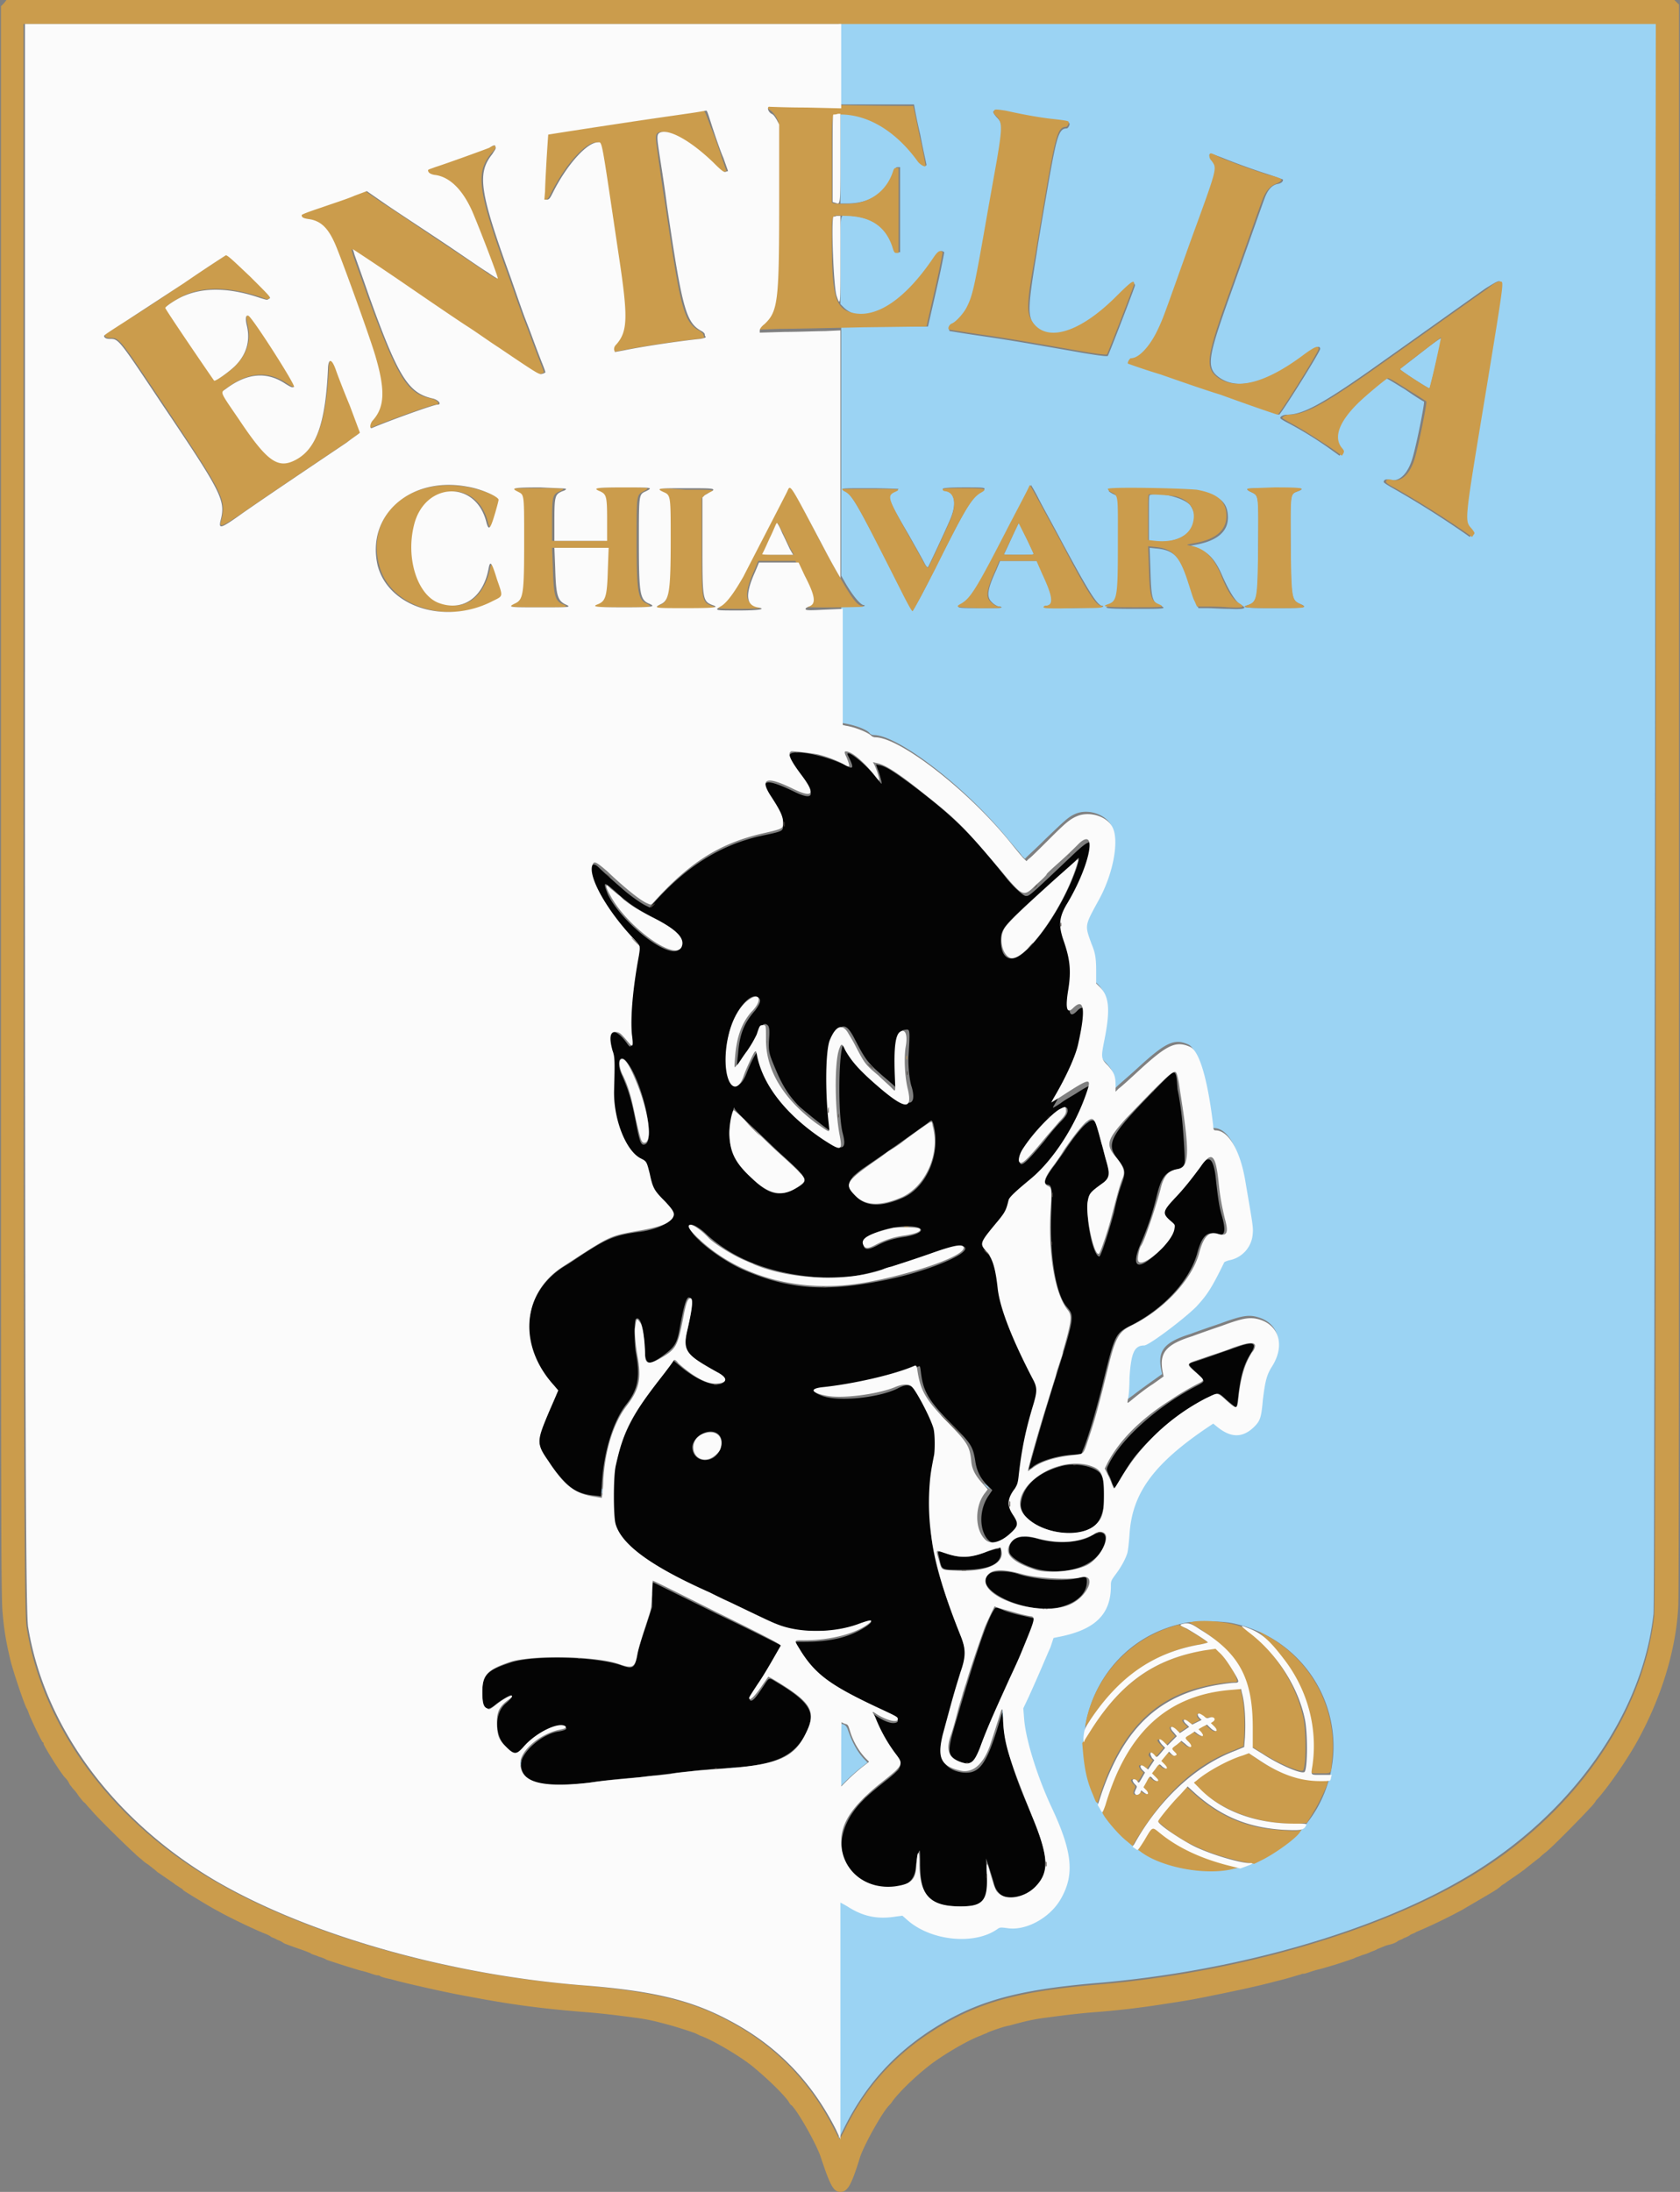
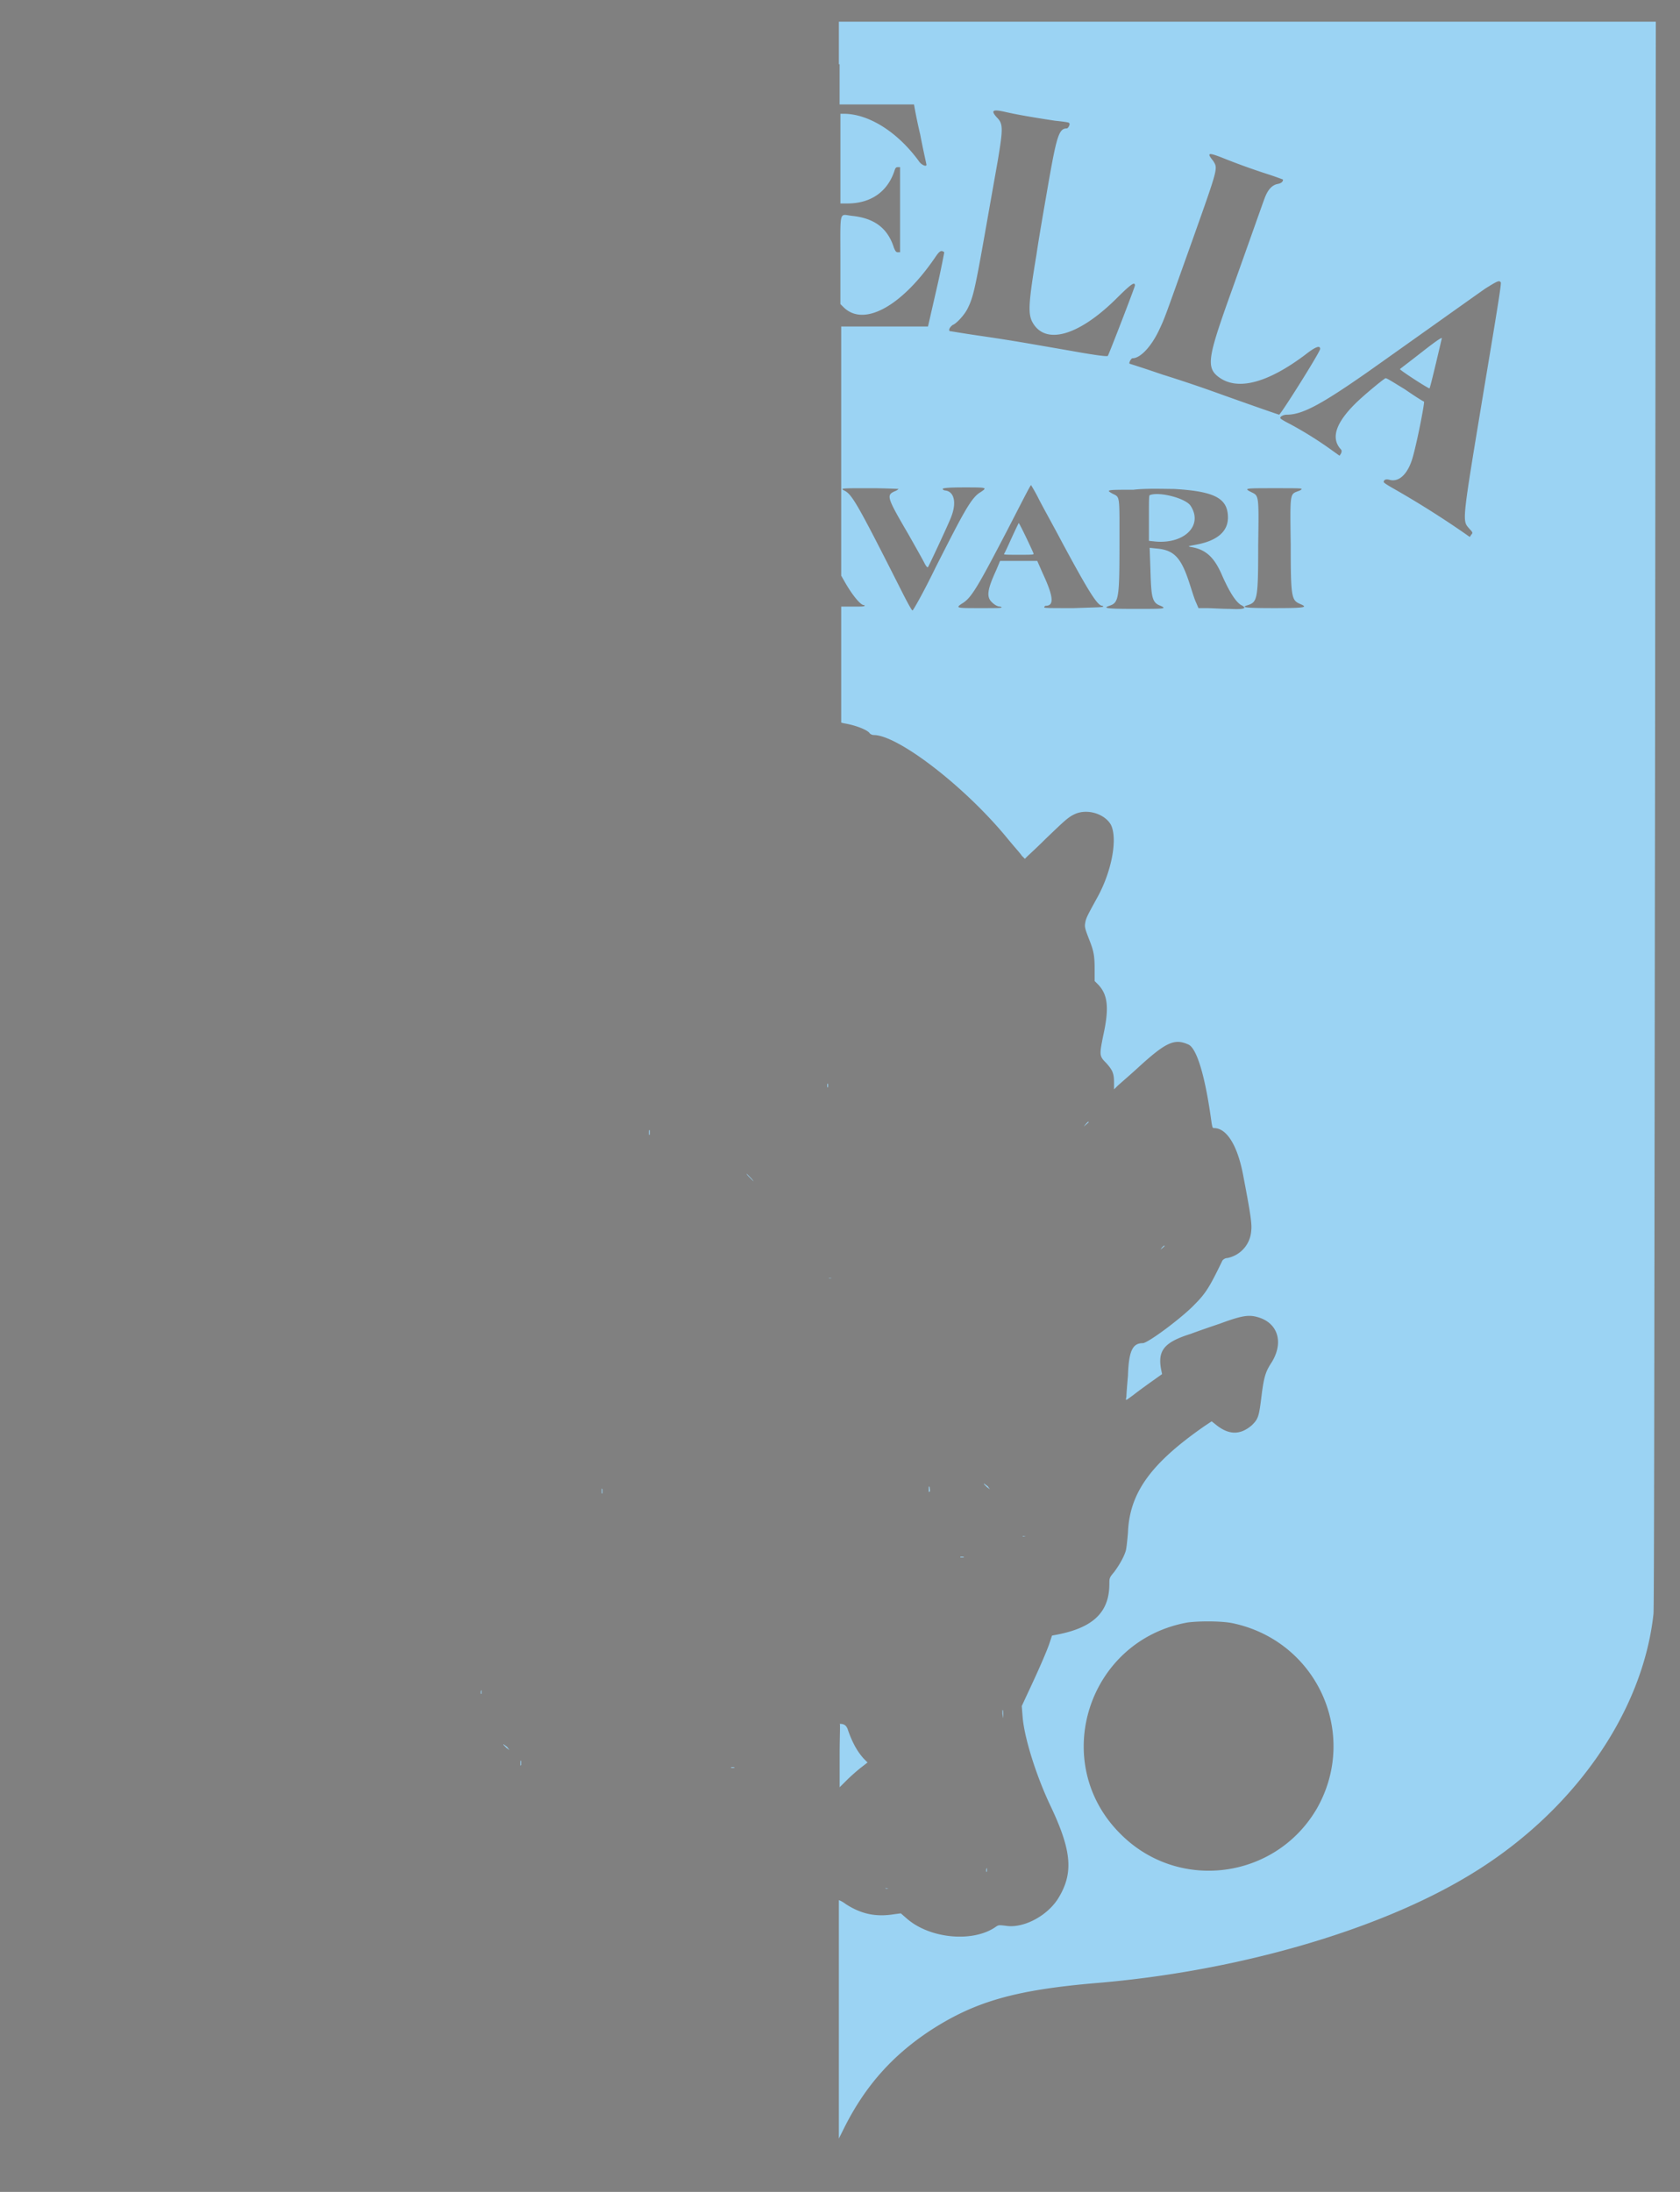
<svg xmlns="http://www.w3.org/2000/svg" viewBox="0 0 115 150">
  <rect x="0" y="0" width="115" height="150" fill="#808080" stroke="none" />
  <g fill-rule="evenodd">
    <path fill="#9bd3f3" d="M57.473 4.395v2.753h5.093s.16.954.426 2.063c.211 1.113.426 2.016.426 2.066 0 .16-.371 0-.531-.265-1.434-1.957-3.395-3.227-5.149-3.227h-.21v6.14h.476c1.594 0 2.762-.792 3.238-2.277.051-.16.106-.21.211-.21h.16v5.824h-.16c-.105 0-.16-.055-.266-.32-.421-1.32-1.324-2.012-2.863-2.169-.902-.105-.797-.476-.797 3.016v3.02l.211.21c1.383 1.38 3.98-.05 6.262-3.386.32-.477.426-.531.637-.371 0 0-.211 1.164-.532 2.539l-.582 2.543h-5.941v17.05l.211.368c.531.953 1.113 1.644 1.328 1.644.05 0 .106.051.05.051 0 .055-.21.055-.796.055h-.793v7.941l.211.05c.691.11 1.59.427 1.75.692.055.051.16.106.266.106 1.644 0 6.207 3.492 9.125 7.043.476.582.957 1.11 1.007 1.215l.215.214.156-.16c.11-.105.692-.636 1.274-1.218 1.328-1.27 1.539-1.48 2.016-1.696.851-.37 2.02 0 2.441.742.477.954.055 3.176-.902 4.926-.637 1.164-.793 1.43-.848 1.746-.055.317-.055.371.32 1.325.262.687.317 1.003.317 1.906v.793l.265.265c.637.688.743 1.59.317 3.496-.262 1.32-.262 1.375.215 1.852.421.477.53.688.53 1.324v.477l.212-.211c.105-.11.797-.692 1.484-1.324 1.86-1.696 2.442-1.961 3.395-1.536.586.262 1.168 2.223 1.593 5.399.055.266.055.32.16.32.903 0 1.645 1.27 2.016 3.332.531 2.754.582 3.285.531 3.707a2.034 2.034 0 0 1-1.644 1.856c-.16 0-.266.105-.32.156-.848 1.75-1.114 2.227-1.91 3.02-.797.847-3.184 2.648-3.555 2.648-.688 0-.953.527-1.008 2.223-.055.636-.106 1.27-.106 1.43-.054.316-.105.316.477-.106.266-.211.848-.637 1.223-.903l.742-.527-.055-.265c-.265-1.325.16-1.907 2.016-2.489.426-.16 1.328-.476 1.965-.687 1.43-.531 1.96-.637 2.547-.477 1.484.371 1.91 1.801.953 3.23-.371.583-.477 1.005-.637 2.329-.16 1.27-.211 1.43-.637 1.851-.797.692-1.59.692-2.492-.05l-.266-.211-.476.316c-3.66 2.543-5.149 4.555-5.254 7.309-.055.632-.106 1.109-.16 1.27-.156.476-.477 1.003-.793 1.429-.32.37-.32.422-.32.793 0 1.96-1.114 3.02-3.66 3.496l-.266.05-.211.637c-.215.582-.692 1.696-1.489 3.387l-.37.797.054.688c.106 1.48.953 4.128 1.91 6.14 1.434 3.02 1.59 4.555.582 6.25-.742 1.27-2.441 2.168-3.66 1.957-.426-.05-.476-.05-.637.055-1.539 1.11-4.507.847-6.101-.531l-.426-.371-.422.054c-1.273.211-2.281 0-3.344-.687-.21-.16-.425-.266-.476-.266v16.309l.371-.743c1.434-2.859 3.289-4.925 5.836-6.617 3.078-2.011 5.836-2.808 11.46-3.285 9.497-.793 19.153-3.547 25.466-7.36 7.058-4.234 11.886-11.066 12.629-17.894.05-.476.05-15.566.105-54.8l.055-54.165H57.422v2.91m11.46 3.282c.954.215 2.282.426 3.34.586.481.05.958.105.958.156.105.055-.055.371-.16.371-.532 0-.692.531-1.274 3.867-.266 1.535-.637 3.653-.797 4.762-.527 3.18-.582 3.973-.316 4.555.847 1.695 3.183 1.058 5.836-1.59 1.008-1.004 1.219-1.11 1.219-.844 0 .106-1.801 4.766-1.856 4.816-.055.055-.797-.05-1.75-.21-.902-.16-2.441-.426-3.344-.582a126.42 126.42 0 0 0-3.66-.583c-1.113-.16-2.016-.32-2.07-.32-.106-.105.055-.316.21-.422.266-.105.798-.687 1.012-1.113.422-.848.528-1.375 1.485-6.828l.582-3.285c.371-2.223.371-2.54-.05-2.965-.481-.527-.267-.582.636-.371m14.8 3.125a46.75 46.75 0 0 0 3.239 1.164c.476.16.902.32.902.32 0 .156-.11.262-.426.317-.37.105-.636.421-.847 1.007-.16.422-1.274 3.598-2.547 7.145-1.328 3.762-1.434 4.45-.531 5.086 1.273.898 3.289.367 5.836-1.535.742-.586 1.058-.692 1.058-.426 0 .21-2.703 4.5-2.808 4.5-.16-.05-.957-.317-3.926-1.375a93.54 93.54 0 0 0-4.086-1.379c-1.223-.422-2.23-.738-2.23-.738-.051-.055.105-.371.214-.371.528 0 1.274-.797 1.801-1.907.426-.902.371-.797 2.281-6.144 1.805-5.082 1.754-4.922 1.434-5.453-.477-.582-.317-.582.637-.211m19.046 8.523c.055.055-.21 1.696-1.113 7.098-1.594 9.637-1.539 9.16-1.008 9.793.211.215.211.265.106.37l-.106.161-.53-.371a65.992 65.992 0 0 0-4.829-3.02c-.266-.156-.531-.316-.531-.37 0-.157.16-.212.37-.157.692.211 1.329-.426 1.645-1.64.32-1.168.797-3.657.743-3.708-.051 0-.633-.37-1.325-.847-.957-.582-1.273-.793-1.328-.742-.265.16-1.539 1.218-2.066 1.746-1.328 1.324-1.645 2.332-1.008 3.074.105.105.105.156.05.316l-.105.16-.742-.53a25.86 25.86 0 0 0-2.652-1.641c-.32-.16-.586-.317-.637-.371-.105-.106.16-.266.422-.266 1.062 0 2.336-.688 5.52-2.91 2.175-1.535 7.003-4.977 8.062-5.719.852-.531.957-.582 1.062-.426m-5.464 4.82c-.743.583-1.38 1.06-1.434 1.114-.05.05 1.91 1.32 2.02 1.32.05 0 .847-3.441.847-3.441-.054-.051-.691.425-1.433 1.008M71.109 34.152c.266.528 1.008 1.852 1.594 2.965 1.91 3.547 2.438 4.34 2.758 4.34.05 0 .05.055.05.055 0 .05-.421.05-2.015.105-1.644 0-2.016 0-2.016-.054 0-.051.055-.106.106-.106.586 0 .531-.633-.211-2.223l-.371-.847h-2.547l-.266.636c-.582 1.27-.687 1.801-.316 2.168.21.215.422.32.582.32.055 0 .106.051.106.051 0 .055-.317.055-1.485.055-1.594 0-1.7 0-1.223-.316.637-.371 1.063-1.114 3.133-5.086.848-1.64 1.54-3.016 1.59-3.016 0 0 .266.422.531.953m-9.601-.691s-.106.11-.266.16c-.586.266-.531.426.953 2.965.48.848.957 1.695 1.063 1.906.105.211.21.371.265.317.051-.051 1.485-3.121 1.59-3.442.371-.953.215-1.691-.37-1.797-.106 0-.212-.054-.212-.11 0-.05.266-.105 1.434-.105 1.59 0 1.644 0 1.164.32-.637.372-1.113 1.27-3.074 5.134-.797 1.644-1.54 2.968-1.594 2.968-.05 0-.371-.586-.742-1.324-3.024-5.984-3.395-6.621-3.926-6.883-.32-.16-.16-.16 1.75-.16 1.062 0 1.965.05 1.965.05m18.832 0c2.812.161 3.715.638 3.715 1.962 0 .953-.743 1.59-2.176 1.851-.582.11-.582.11-.371.16 1.062.16 1.644.743 2.176 2.012.476 1.059.902 1.746 1.273 1.961.426.211.266.317-.797.262-.527 0-1.219-.05-1.539-.05h-.582l-.16-.372c-.106-.21-.266-.742-.422-1.219-.586-1.851-1.062-2.382-2.281-2.488l-.48-.05.054 1.534c.055 1.852.105 2.223.691 2.434.477.211.211.211-1.754.211-1.96 0-2.226-.05-1.75-.211.637-.21.692-.477.692-4.184 0-3.441.05-3.226-.48-3.492-.477-.265-.372-.265 1.433-.265.848-.106 2.121-.055 2.758-.055m8.754 0c0 .055-.106.11-.262.16-.531.211-.531.106-.48 3.652 0 3.707.054 3.813.691 4.079.477.21.316.265-1.805.265-2.07 0-2.336-.054-1.804-.21.636-.216.691-.427.691-4.079.05-3.496.05-3.39-.477-3.652-.53-.266-.425-.266 1.59-.266 1.434 0 1.856 0 1.856.05m-10.399.427c-.05.05-.05.422-.05 1.59v1.535l.476.05c1.965.16 3.238-1.109 2.387-2.433-.317-.531-2.176-1.008-2.813-.742m-9.441 2.91c-.266.586-.48 1.058-.531 1.113 0 .055.21.055 1.007.055 1.008 0 1.063 0 1.008-.11-.054-.156-.953-2.062-1.008-2.062 0 0-.21.422-.476 1.004m-7.906 36.27v.16-.317.156m-4.086 1.164v.477-1.004.527m-.637.055c0 .106 0 .16.055.106v-.211c-.055-.055-.055 0-.055.105m17.563 2.805-.32.32.32-.32c.316-.262.37-.317.316-.317 0-.05-.156.106-.317.317m-29.765.426c0 .16 0 .21.055.105v-.266c-.055-.05-.055 0-.055.16m6.898 3.07.266.267s-.055-.106-.215-.266c-.156-.16-.262-.266-.262-.266 0 .055.106.16.211.266m20.586 3.281v.215-.477.262m7.535 1.645-.265.261.265-.261c.262-.215.317-.266.262-.266-.05 0-.156.106-.262.266m-22.656 1.957h.371-.21c-.216-.051-.266 0-.16 0m10.558 14.086.21.21.212.157-.157-.211c-.214-.156-.265-.211-.265-.156m-3.77.367c0 .16 0 .215.055.16.055-.05 0-.21 0-.316-.055-.106-.055 0-.055.156m-22.386.11c0 .156 0 .21.05.156v-.266c-.05-.106-.05-.05-.05.11m22.386 1.374v.211-.476.265m6.473 1.746h.32-.16c-.21-.05-.266-.05-.16 0m-4.297 1.43h.215c.05 0 0-.05-.11-.05-.105 0-.156 0-.105.05m-21.113 2.438v.21-.421.21m39.738 2.063c5.781 1.219 8.648 7.574 5.781 12.656-2.812 4.871-9.496 5.77-13.476 1.746-4.88-4.87-2.227-13.234 4.617-14.453.797-.105 2.336-.105 3.078.051m-18.36 2.121v.156-.316.16m-33.105 2.594c0 .105 0 .156.05.105v-.21c0-.055-.05 0-.05.105m35.707 1.48c.051.371.051.371.051.055 0-.16 0-.316-.05-.316v.261m-11.145 2.809v2.223l.48-.477c.266-.266.688-.637.953-.848l.477-.37-.262-.266c-.48-.528-.797-1.164-1.062-1.907-.106-.367-.266-.472-.586-.472.054-.11 0 .898 0 2.117m-23.024-.691s.106.109.211.214l.211.157-.156-.211c-.215-.16-.266-.211-.266-.16m1.168 1.273c0 .156 0 .21.051.105v-.265c-.05-.051-.05 0-.05.16m14.429.316h.21c.056 0 0-.05-.105-.05s-.16.05-.105.05m17.457 6.989c0 .105 0 .16.05.105v-.21c0-.052-.05 0-.05.105m-6.848 1.273h.32-.16c-.21-.055-.265-.055-.16 0" />
-     <path fill="#cb9c4c" d="M.281.21.066.423V54.8c0 48.234 0 54.484.11 55.543.105 1.27.265 2.117.527 3.226.16.692.902 2.914 1.117 3.336.051.055.106.215.157.371.214.532.902 1.961.957 1.961.05 0 .05.051.05.106 0 .105 1.168 2.011 1.489 2.328.16.16.21.266.316.476.106.106.16.215.215.266 0 0 .21.211.371.477.21.265.371.476.422.476.055.055.215.266.426.477.425.531 2.492 2.543 3.023 3.02.211.21.426.37.426.37s.21.211.476.368c.266.214.477.37.532.425.05.051.105.106.21.16.215.157 1.008.688 1.063.739.05.054.16.105.317.215.16.105.265.156.265.21.055.051 1.86 1.165 2.387 1.43.746.422 2.285 1.164 3.183 1.535.16.051.372.157.426.211.055.055.266.106.426.211.156.055.371.16.422.211.055.055.531.215.957.371.477.16.902.32.953.371.055.055.32.106.531.211.211.055.477.16.532.215.316.106 1.433.477 2.335.738.266.055.583.16.743.215.16.051.316.106.37.106.052 0 .16 0 .212.05.054.055.425.16.742.215.371.106.797.211 1.008.262 1.117.266 2.972.688 4.191.902 3.078.583 5.043.848 8.332 1.11 1.274.105 2.442.265 3.235.37.796.106 1.273.212 2.44.532.372.106 1.38.422 1.485.477.055 0 .266.105.48.21.903.317 2.759 1.43 3.606 2.118.957.793 2.016 1.8 2.442 2.383.054.105.16.265.21.265.481.477 1.755 2.754 2.016 3.602.637 1.906.852 2.328 1.328 2.328.477 0 .743-.422 1.328-2.328.266-.848 1.536-3.125 2.016-3.602.05-.054.156-.16.211-.265.426-.582 1.434-1.59 2.441-2.383.848-.688 2.707-1.8 3.606-2.117.215-.106.426-.16.48-.211.106-.055 1.114-.426 1.485-.477 1.168-.32 1.644-.426 2.441-.531.793-.106 1.961-.266 3.235-.371a59.024 59.024 0 0 0 4.988-.582c1.379-.211 1.75-.266 3.289-.582 1.328-.266 3.078-.637 4.246-.953.21-.051.637-.157 1.008-.266.37-.105.687-.21.742-.21.05-.052.16-.052.21-.052.056 0 .216-.054.372-.105.16-.055.48-.16.742-.215a32.13 32.13 0 0 0 2.336-.738c.055-.055.32-.11.531-.215.211-.05.477-.156.582-.211.106-.05.32-.106.48-.211.157-.055.372-.16.423-.16.054-.05.265-.106.476-.156.215-.055.426-.16.48-.215.052-.051.266-.106.423-.211.16-.051.37-.16.425-.211.055-.055.266-.106.426-.211a36.65 36.65 0 0 0 3.184-1.535c.527-.32 2.387-1.38 2.387-1.43 0 0 .16-.105.265-.215.156-.105.266-.156.317-.21.054-.051.851-.583 1.062-.743.05-.05.16-.105.211-.156.055-.055.266-.211.531-.426.266-.21.477-.371.477-.371s.215-.21.426-.367c.53-.426 2.546-2.492 3.023-3.02.211-.21.371-.422.426-.531.793-.844 2.176-2.86 2.863-4.129 1.594-2.91 2.602-6.14 2.758-9.105.055-.532.055-23.828.055-55.278V.316l-.16-.156-.157-.16H.441l-.16.21m113.063 55.544c0 39.234-.055 54.324-.11 54.8-.742 6.829-5.515 13.66-12.625 17.895-6.312 3.762-15.968 6.567-25.468 7.36-5.621.476-8.383 1.273-11.457 3.285-2.602 1.695-4.563 3.918-5.891 6.722l-.32.582-.371-.687c-1.645-3.281-4.082-5.77-7.32-7.465-2.602-1.379-5.2-1.96-9.973-2.383-9.395-.742-19.102-3.547-25.414-7.308-6.844-4.075-11.516-10.43-12.575-17.207-.16-.953-.215-12.868-.215-65.336V1.64h111.739v54.113m-60.805-48.5c0 .16.055.21.215.316.105.055.266.266.371.426l.156.316v4.872c.055 7.199-.05 7.941-1.008 8.789-.21.21-.316.316-.316.425v.157l1.434-.051c.793 0 3.34-.055 5.73-.106l4.297-.054L64 19.8c.32-1.375.531-2.54.531-2.54-.16-.16-.32-.105-.636.372-1.856 2.75-3.766 4.074-5.36 3.812-1.324-.215-1.59-1.062-1.59-4.82 0-2.066-.11-1.906.848-1.852 1.75 0 2.812.688 3.289 2.118.105.37.16.422.266.422h.16v-5.825h-.16c-.106 0-.16.055-.211.215-.371 1.164-1.223 1.906-2.336 2.168-.426.106-1.434.106-1.7.055l-.156-.055v-2.965c0-3.386-.054-3.07.582-3.07 1.91 0 3.82 1.164 5.305 3.23.16.211.531.422.531.266 0 0-.16-.953-.425-2.066-.211-1.114-.422-2.012-.422-2.012s-2.23 0-4.934-.055c-2.707 0-4.988-.05-5.043-.05.055-.106 0-.055 0 .105m15.492.371c-.05.105 0 .16.16.316.426.426.426.743.055 2.965-.16.903-.426 2.383-.586 3.285-.953 5.454-1.058 5.98-1.484 6.829-.211.425-.742 1.007-1.008 1.113-.16.05-.32.316-.211.422 0 0 .953.16 2.066.32 1.114.156 2.762.422 3.66.582.903.156 2.442.422 3.344.582.903.156 1.7.266 1.75.211.055-.055 1.86-4.71 1.86-4.816 0-.32-.215-.16-1.223.843-2.598 2.598-4.934 3.23-5.836 1.59-.316-.582-.266-1.375.32-4.555.16-1.058.532-3.175.797-4.765.582-3.281.743-3.863 1.27-3.863.11 0 .265-.317.16-.371-.05-.051-.477-.106-.953-.16-1.063-.106-2.387-.368-3.344-.583-.742-.105-.742-.105-.797.055m-20.426.05c-.316.055-2.226.321-4.351.638-5.25.792-5.781.847-5.836.898 0 0-.05.742-.105 1.644-.051.899-.106 1.907-.106 2.223l-.055.582h.16c.16 0 .215-.05.426-.476.953-1.907 2.332-3.442 3.078-3.442.317 0 .211-.476 1.43 7.73.637 4.184.586 5.243-.156 6.09-.11.157-.16.266-.16.372l.05.156.586-.106c1.274-.265 3.715-.632 5.25-.793.32-.054.426-.054.375-.16 0-.05-.054-.105-.054-.156 0-.055-.106-.11-.211-.215-1.117-.582-1.328-1.43-2.39-8.683-.263-1.586-.477-3.227-.528-3.598-.16-1.059-.16-1.219.105-1.324.688-.211 2.067.582 3.606 2.062.586.586.746.692.851.637l.157-.05-.317-.903c-.16-.528-.476-1.43-.742-2.067-.371-1.004-.426-1.164-.531-1.164.054 0-.211.055-.532.106m-14.218 2.437c-.532.211-3.184 1.164-3.715 1.325-.266.05-.477.156-.477.21 0 .16.16.266.426.317 1.008.16 1.856.953 2.598 2.488.531 1.113 1.86 4.504 1.754 4.61 0 0-.32-.16-.692-.426-.37-.266-1.804-1.219-3.238-2.172-1.43-.953-3.129-2.117-3.82-2.54l-1.22-.847-.847.317c-.476.16-1.433.53-2.23.796-.742.262-1.38.477-1.38.528 0 .16.106.21.427.265.953.106 1.433.582 1.96 1.957.637 1.645 2.282 6.301 2.657 7.414.687 2.329.687 3.497-.16 4.395-.215.266-.266.637-.055.531 1.113-.476 4.191-1.59 4.457-1.59.371 0 .105-.316-.316-.421-1.645-.32-2.282-1.38-4.352-6.993-.477-1.375-.957-2.644-1.008-2.859-.054-.156-.105-.367-.105-.367s1.539 1.004 3.394 2.273c1.856 1.274 3.871 2.598 4.457 3.02.582.37 1.54 1.058 2.121 1.43 2.973 2.011 2.758 1.906 3.024 1.8.16-.054.215-.105.16-.16 0-.05-.105-.316-.21-.582a82.601 82.601 0 0 1-.587-1.535c-.21-.582-.476-1.27-.582-1.535-.105-.266-.531-1.485-.957-2.7-2.172-5.984-2.332-7.203-1.273-8.527.53-.582.425-.687-.211-.422m49.394.528c0 .054 0 .214.16.37.371.532.426.372-1.433 5.454-1.91 5.348-1.856 5.242-2.281 6.144-.532 1.11-1.274 1.907-1.805 1.907-.106 0-.266.316-.211.37 0 0 1.008.372 2.23.739 1.22.426 3.024 1.059 4.082 1.379 2.918 1.058 3.77 1.324 3.926 1.375.11.055 2.813-4.29 2.813-4.5 0-.266-.266-.16-1.059.426-2.547 1.902-4.562 2.433-5.836 1.535-.851-.637-.797-1.324.528-5.086 1.273-3.547 2.39-6.777 2.546-7.145.215-.53.48-.847.852-1.007.266-.106.422-.211.422-.317 0-.055-.422-.215-.903-.32a46.67 46.67 0 0 1-3.234-1.164c-.742-.371-.742-.371-.797-.16m-70.14 8.683c-1.536 1.059-3.395 2.278-4.137 2.703-.742.477-1.328.848-1.328.899 0 .16.16.21.375.21.636 0 .582-.05 3.66 4.555 4.086 6.141 4.297 6.461 3.926 7.942-.16.531.05.426 1.539-.582 1.219-.848 2.387-1.64 7.11-4.817.476-.32.901-.636.901-.691 0-.05-.32-.898-.69-1.852a65.28 65.28 0 0 0-.954-2.433c-.266-.742-.48-.797-.531-.215-.16 3.867-.852 5.668-2.282 6.406-1.222.582-1.91.11-3.82-2.804-1.379-2.067-1.273-1.801-.851-2.118 1.433-1.058 2.761-1.164 4.035-.32.422.266.476.32.582.215.16-.106-2.969-4.871-3.13-4.871-.214 0-.214.156-.105.633.266 1.058 0 2.011-.796 2.808-.372.422-1.329 1.059-1.434 1.004-.106-.05-3.344-4.871-3.344-4.976 0-.106.797-.582 1.328-.848 1.38-.582 3.078-.527 5.145.16.531.211.48.16.637.05.109-.105-2.653-3.015-2.864-3.015-.105.051-1.379.899-2.972 1.957m89.187.426c-1.058.742-5.887 4.184-8.062 5.719-3.184 2.222-4.457 2.91-5.52 2.91-.266 0-.582.21-.422.266 0 0 .262.16.637.37.793.422 1.75 1.06 2.652 1.641l.742.532.106-.16c.055-.16.055-.16-.055-.317-.636-.691-.316-1.75 1.008-3.074.531-.528 1.805-1.586 2.07-1.746.055-.051.426.16 1.329.742.687.422 1.273.793 1.324.847.054.051-.422 2.489-.742 3.707-.317 1.215-.954 1.852-1.645 1.641-.266-.055-.371 0-.371.156 0 .055.21.215.531.371a65.992 65.992 0 0 1 4.828 3.02l.532.371.105-.16c.105-.106.05-.156-.105-.371-.532-.633-.586-.156 1.007-9.793 1.164-7.098 1.164-7.149.953-7.149-.21-.054-.53.16-.902.477m-3.555 5.082c-.21.953-.421 1.746-.421 1.746-.11 0-2.07-1.27-2.02-1.32.11-.11 2.813-2.172 2.813-2.172s-.157.793-.372 1.746m-68.918 8.523c-2.652.583-4.085 2.81-3.394 5.348.742 2.86 4.719 4.078 7.852 2.438.742-.371.687-.266.316-1.485-.371-1.164-.477-1.27-.582-.738-.426 2.012-1.805 2.965-3.45 2.328-1.433-.531-2.226-3.07-1.644-5.348.742-2.914 4.192-3.07 4.934-.21.16.632.265.527.586-.477.37-1.113.37-1.059-.11-1.273-1.379-.688-3.129-.899-4.508-.583m24.457.215c-.37.739-2.652 5.239-2.968 5.77-.637 1.113-1.168 1.851-1.594 2.066-.422.211-.316.262 1.273.262 1.485 0 1.91-.05 1.274-.211-.848-.156-.848-.898-.16-2.434l.265-.636h2.547l.426.898c.688 1.485.797 1.961.266 2.121-.106.051-.211.106-.211.106 0 .105 4.082.05 4.136 0 0-.055 0-.055-.054-.055-.422 0-.953-.848-2.918-4.5-2.176-4.184-2.016-3.918-2.282-3.387m15.122 2.645c-2.067 4.023-2.493 4.715-3.13 5.086-.476.261-.37.261 1.22.316 1.167 0 1.488 0 1.488-.054 0-.051-.055-.051-.11-.051-.156 0-.37-.106-.582-.32-.37-.317-.265-.899.317-2.169l.265-.636h2.547l.371.847c.746 1.59.852 2.223.215 2.223-.055 0-.105.055-.105.105 0 .055.422.106 2.015.055 1.59 0 2.016 0 2.016-.105 0-.055-.055-.055-.055-.055-.37 0-.902-.793-2.758-4.34-2.015-3.707-2.12-3.918-2.175-3.918.054 0-.688 1.375-1.54 3.016M35.032 33.46c0 .055.106.11.211.16.531.266.48.055.48 3.285 0 3.809 0 4.18-.636 4.395-.48.21-.32.261 1.695.261 2.016 0 2.23 0 1.754-.21-.531-.211-.637-.582-.691-2.489l-.055-1.375h3.715l-.05 1.48c-.056 1.856-.161 2.173-.692 2.384-.477.21-.211.21 1.804.21 2.07 0 2.176 0 1.696-.261-.582-.266-.688-.742-.688-4.395 0-3.074 0-3.02.477-3.285.531-.266.37-.266-1.54-.266-1.91 0-2.12.055-1.59.266.477.211.477.316.477 1.961v1.43H37.79v-1.43c0-1.645.055-1.75.531-1.96.477-.212.32-.212-1.59-.212-1.007 0-1.699 0-1.699.05m10.082.056c0 .054.106.16.266.21.476.212.476.266.476 3.231 0 3.707-.054 4.184-.69 4.45-.477.21-.372.261 1.753.261 2.066 0 2.332-.05 1.8-.211-.687-.266-.687-.371-.687-4.184v-3.175l.16-.16c.106-.106.262-.211.371-.211.528-.211.266-.211-1.644-.211-1.434-.106-1.805-.106-1.805 0m12.52-.055s.054.11.16.16c.582.266.902.902 3.926 6.883.37.742.691 1.324.742 1.324.055 0 .742-1.324 1.594-2.965 1.91-3.863 2.437-4.765 3.074-5.136.48-.266.375-.317-1.164-.317-1.168 0-1.434 0-1.434.106 0 .054.106.105.211.105.586.106.742.848.371 1.8-.105.317-1.539 3.388-1.59 3.442 0 0-.16-.105-.265-.316a76.35 76.35 0 0 0-1.063-1.906c-1.43-2.543-1.484-2.703-.953-2.965.477-.215.371-.215-1.644-.215h-1.965m18.199 0c0 .055.106.16.211.215.531.261.477.105.477 3.492 0 3.707-.051 3.973-.688 4.184-.477.16-.16.21 1.75.21 1.965 0 2.23 0 1.75-.21-.527-.211-.637-.528-.687-2.434l-.055-1.535.476.05c1.223.106 1.7.637 2.282 2.489.16.476.32 1.058.425 1.219l.16.37h.583c.32 0 1.007 0 1.539.051 1.007.055 1.222 0 .797-.261-.426-.215-.848-.848-1.274-1.961-.531-1.27-1.168-1.852-2.176-2.012-.21-.055-.21-.055.371-.16 1.485-.262 2.176-.898 2.176-1.852 0-1.007-.582-1.535-2.015-1.8-1.063-.106-6.102-.211-6.102-.055m9.55 0c0 .055.106.16.266.215.528.261.477.156.477 3.652-.055 3.652-.055 3.813-.691 4.078-.477.157-.211.211 1.804.211 2.121 0 2.282 0 1.805-.265-.637-.266-.637-.372-.691-4.079 0-3.546-.051-3.441.48-3.652.527-.21.371-.266-1.594-.266-1.433.055-1.855.055-1.855.106m-4.828.531c.902.266 1.324.899 1.113 1.746-.211.903-1.168 1.43-2.602 1.274l-.476-.055v-1.535c0-1.164 0-1.535.055-1.59.21 0 1.59.055 1.91.16M53.602 36.48c.16.372.425.903.53 1.114l.212.37H53.28c-.582 0-1.058 0-1.058-.054.05-.16 1.007-2.117 1.058-2.117-.05 0 .11.316.32.687m16.606.266c.266.527.477 1.004.531 1.11.055.109 0 .109-1.008.109-.796 0-1.062 0-1.007-.055.105-.21 1.007-2.117 1.007-2.117l.477.953m3.926 32.723c0 .156 0 .21.055.105v-.265c0-.055-.055 0-.055.16m-12.094 2.91c0 .105 0 .16.05.105v-.21c-.05-.055-.05 0-.05.105M45.273 82.12c.157.16.317.317.317.317s-.106-.157-.266-.317l-.316-.316s.105.156.265.316m16.657 1.852h.265c.055 0 0-.051-.156-.051-.16 0-.215 0-.11.05m19.739 27.005-.266.054.532.317c2.757 1.695 3.714 3.441 3.714 6.777v1.379l.688.422c1.113.742 2.758 1.43 2.867 1.219.211-.32.211-2.754 0-3.653-.531-2.332-2.016-4.66-4.086-6.09-.531-.32-2.336-.582-3.449-.425m-1.7.425a8.677 8.677 0 0 0-5.57 6.141c-.16.742-.16.742.266.105 2.016-2.91 4.246-4.5 7.32-5.082.375-.054.692-.16.692-.16.054-.05-1.856-1.215-2.016-1.215-.055 0-.37.106-.691.211m6.738.793c2.387 2.438 3.45 5.403 3.023 8.524-.105.691-.156.636.637.636.797 0 .746.055.797-.742.477-3.492-1.324-6.988-4.457-8.683-.266-.157-.477-.262-.531-.262.054.05.265.262.531.527m-4.297.743c-3.5.632-5.836 2.328-8.012 5.874l-.316.477.05.582c.106 1.168.266 2.016.692 2.969.266.687.266.687.477 0 1.379-4.238 3.61-6.621 7.058-7.414.637-.16 1.696-.317 2.067-.317.32 0 .32 0 .105-.53-.37-.743-1.219-1.802-1.379-1.802 0 .055-.37.106-.742.16m-44.3.477h.316-.316m45.894 2.223c-4.192.425-6.848 2.914-8.332 7.785-.106.316-.16.582-.211.582-.055.156 1.008 1.48 1.695 2.012l.375.316.106-.21c2.066-3.392 4.136-5.349 6.843-6.356l.637-.262.051-.692c.055-1.058 0-2.273-.211-3.015l-.055-.266h-.37c-.106.055-.372.055-.528.106m-1.7 1.8c.16.16.212.16.372.106.265-.106.476.055.265.266l-.16.105.215.211c.371.371.156.531-.266.105l-.214-.21-.317.16-.265.156.16.16c.316.317.156.422-.215.16l-.211-.16-.32.211c-.371.211-.371.211-.106.477.371.37.16.53-.21.16l-.266-.211-.317.262c-.37.32-.37.32-.16.476.16.16.211.266.05.266-.05 0-.155-.051-.26-.106l-.161-.16-.266.32-.265.317.21.21c.321.321.106.427-.156.16-.109-.105-.214-.16-.214-.105-.051.051-.16.16-.266.317l-.211.265.21.211c.106.106.216.266.216.266 0 .106-.215.055-.371-.105-.215-.211-.215-.211-.426.21l-.211.372.156.16c.266.261.16.422-.105.21l-.211-.16-.055.16c-.05.16-.316.212-.371.051 0-.05 0-.156.055-.261.105-.215.105-.215-.055-.371-.105-.106-.16-.211-.16-.266 0-.105.215-.105.32.055.106.105.106.105.317-.215l.214-.371-.16-.156c-.265-.32-.16-.477.16-.211l.211.156.211-.317.215-.316-.16-.16c-.105-.106-.16-.211-.105-.266.05-.16.105-.105.265.055.211.21.156.21.477-.16l.265-.317-.21-.214c-.376-.368-.215-.477.156-.157l.215.211.636-.636-.215-.262c-.316-.371-.156-.531.215-.16l.211.21.317-.21.32-.211-.16-.16c-.371-.317-.211-.477.16-.16l.21.16.321-.16.317-.157-.16-.16c-.157-.266.054-.371.32-.106m2.547 2.649c-.903.316-2.336 1.11-3.024 1.691l-.215.16.48.477c1.645 1.59 4.298 2.488 6.895 2.383l.48-.055.317-.527c.477-.742 1.113-2.067 1.113-2.328 0-.055-.265-.055-.636-.055-1.43 0-2.758-.477-4.242-1.484-.637-.477-.586-.422-1.168-.262m-4.141 2.7c-.527.53-1.484 1.694-1.484 1.8 0 .05.425.422 1.007.848 1.329.953 3.133 1.64 5.043 2.011l.582.106.637-.317c.902-.476 2.227-1.43 2.492-1.855l.106-.16-.211.054c-.317.055-1.961-.054-2.653-.21-1.644-.32-3.078-1.06-4.457-2.278l-.582-.531-.48.531m-2.121 2.649c-.16.261-.371.582-.477.793l-.21.37.156.106c1.433 1.113 4.617 1.695 6.472 1.164l.266-.05-.793-.215c-1.754-.422-3.45-1.27-4.563-2.168-.16-.16-.375-.32-.425-.32-.106-.106-.16-.052-.426.32" />
-     <path fill="#040404" d="M54.133 51.57c-.215.16-.106.426.797 1.64.898 1.22.742 1.59-.48 1.009-2.067-1.008-2.548-.903-1.645.422.636 1.007.797 1.324.797 1.75 0 .527.054.476-1.645.843-2.707.637-4.934 2.067-7.059 4.395l-.421.476-.32-.156c-.317-.16-1.06-.687-1.54-1.113a52.04 52.04 0 0 1-1.644-1.48c-.477-.477-.688 0-.371.898.37 1.164 1.378 2.648 2.652 3.973l.531.527-.105.687c-.371 2.227-.532 3.707-.477 5.086.05 1.164 0 1.27-.266.899-.847-1.219-1.539-1.004-1.113.316.211.742.266 1.274.156 2.172-.261 2.012.692 4.711 1.805 5.348.371.21.426.265.637 1.113.215.953.32 1.11 1.008 1.852.32.37.636.687.636.742.16.531-.793 1.113-2.226 1.324-1.7.21-2.281.477-3.77 1.43-.422.265-1.008.687-1.379.898-2.968 1.8-3.34 5.508-.793 8.207.317.371.372.211-.16 1.43-.265.582-.531 1.219-.636 1.43-.372.902-.266 1.43.742 2.753 1.062 1.375 1.59 1.801 2.918 1.907l.37.05.056-.687c.105-2.328.792-4.445 1.644-5.559.848-1.058 1.008-1.906.688-3.601-.106-.633-.106-2.168 0-2.278.265-.261.53.477.585 1.696.051 1.484.211 1.535 1.22.847.796-.582 1.007-.847 1.167-1.746.317-1.695.477-2.332.688-2.277.265.055.215.582-.106 2.117-.37 1.59-.316 1.64 1.965 2.965.582.32.688.531.531.688-.48.476-1.86-.051-3.183-1.215l-.32-.266-.317.477c-.16.265-.586.793-.902 1.218-2.282 2.91-3.13 5.504-2.868 8.735.16 1.96 1.54 3.23 5.836 5.187 1.489.692 1.91.903 3.344 1.59 2.442 1.164 2.918 1.324 4.668 1.324 1.383 0 1.91-.105 3.027-.476.793-.266 1.008-.266.528.105-1.059.742-2.387 1.113-4.297 1.113h-.742l.16.317c.902 1.746 3.394 3.547 6.473 4.71.582.216.636.532.16.532-.266 0-.692-.16-1.223-.531l-.21-.156.105.265c.476 1.004 1.007 2.012 1.379 2.434.636.847.636.953-.317 1.746-1.273 1.008-1.434 1.168-1.91 1.644-2.176 2.274-1.645 5.082 1.008 5.77 1.539.371 2.597-.106 2.707-1.219.05-.476.156-1.058.261-1.219.055-.05.055.372.055.903 0 2.222.582 2.91 2.707 2.91 1.75 0 2.016-.316 1.856-2.383-.051-.476-.051-.898-.051-.898s.422 1.27.527 1.695c.48 1.906 3.399 1.004 3.555-1.113.055-.742-.422-2.434-1.113-3.918-1.008-2.223-1.7-4.45-1.805-5.985l-.05-.687-.427 1.379c-.742 2.273-1.218 2.86-2.28 2.75-.903-.106-1.485-.633-1.485-1.43 0-.633.742-3.547 1.379-5.348.425-1.27.425-1.48-.477-3.757-.851-2.172-1.383-3.973-1.539-5.348-.16-1.27-.16-4.023.05-4.977.427-2.011.372-2.328-.526-4.129-.797-1.59-1.012-1.75-1.91-1.273-1.329.637-4.087.902-5.15.477-.69-.262-.581-.422.427-.528 2.226-.265 4.828-.902 6.207-1.484.105-.05.105.055.16.476.156 1.274.582 1.961 2.172 3.547 1.273 1.274 1.383 1.485 1.539 2.438.11.793.426 1.324 1.008 1.851l.16.16-.211.317c-1.113 1.535-.371 3.918 1.008 3.23.953-.476 1.273-1.109.847-1.64-.476-.637-.476-1.219.055-1.801.16-.21.266-.371.266-.527.316-2.438.53-3.336.953-4.871.37-1.325.37-1.536 0-2.278-1.324-2.332-2.227-4.715-2.387-6.25-.105-1.164-.32-1.8-.797-2.328-.476-.531-.422-.637.903-2.172.476-.527.53-.687.636-1.27.055-.21.637-.792 1.645-1.64 1.328-1.113 2.652-3.07 3.554-5.297.532-1.375.532-1.43-.796-.582-.262.16-.743.426-1.008.637-.582.371-.582.371-.422.105.953-1.64 1.539-2.914 1.75-3.812.531-2.223.476-3.336-.211-2.594-.48.477-.586.156-.48-1.008.214-1.64.214-2.328-.106-3.07-.531-1.43-.531-2.117.055-3.07.953-1.535 1.804-3.918 1.539-4.344-.16-.156-.371-.05-1.117.637-3.29 3.125-3.13 2.965-3.395 2.965-.16 0-.848-.637-1.273-1.165-2.442-3.07-3.606-4.234-6.473-6.406-1.219-.902-1.856-1.324-2.281-1.379l-.211-.05.105.316c.16.371.317 1.008.266 1.008 0 0-.16-.16-.32-.371-.743-1.008-2.282-2.172-1.961-1.536.425.848.37.954-.211.633-1.274-.633-3.293-1.058-3.715-.793m19.578 7.785c-.797 2.329-2.496 4.977-3.82 5.98-.797.583-1.38.161-1.38-.952 0-.848.157-1.004 3.075-3.653.852-.792 1.754-1.535 1.965-1.746.37-.425.37-.37.16.371m-31.25 1.958c.687.582 1.164.902 2.066 1.378 1.86.954 2.547 1.692 1.965 2.274-.691.742-3.926-1.797-4.883-3.758-.37-.953-.316-.953.852.105m9.496 6.989c.16.16.05.426-.266.847-.742.848-1.062 1.59-1.168 2.965-.105.903-.105.953.106.637.11-.16.371-.531.586-.848.422-.636.687-1.113.793-1.43.11-.37.375-.527.586-.265.05.106.105.266.05.902-.05.848 0 1.004.426 2.012.477 1.164.957 1.906 1.645 2.594.476.422 2.12 1.746 2.176 1.695 0 0 0-.37-.055-.847-.262-2.649-.106-5.188.375-5.88.477-.687.793-.581 1.324.477.742 1.43.903 1.59 1.856 2.438.375.316.746.632.851.742.106.105.16.156.211.156v-1.695c0-1.903.055-2.274.477-2.328.37-.051.37-.106.265 1.746-.05.582.055 1.75.215 2.172.211.742.106 1.164-.32 1.058-.742-.105-3.235-2.328-3.926-3.441-.21-.317-.371-.582-.371-.582-.371-.051-.477 4.71-.105 6.14.37 1.38-.215 1.274-2.336-.421-1.805-1.43-3.45-3.868-3.45-5.082 0-.32-.422.421-.793 1.374-.797 2.067-1.804-.05-1.222-2.593.265-1.535 1.539-3.125 2.07-2.543m-9.074 4.344c1.062 1.27 2.015 5.398 1.273 5.664-.265.105-.37-.106-.636-1.536-.317-1.59-.477-2.117-1.008-3.335-.317-.793-.051-1.325.37-.793m36.716 1.375c-3.606 3.656-3.926 4.183-3.13 5.242.583.793.637.847.266 1.906-.16.426-.37 1.27-.476 1.8-.371 1.376-.903 3.02-1.008 3.02-.32 0-.746-1.59-.797-2.914-.055-1.164.05-1.375.902-1.957.582-.37.637-.476.532-1.008-.11-.476-.797-3.07-.903-3.28-.214-.477-.902.155-2.02 1.796-.155.266-.526.742-.741 1.063-.688.898-.848 1.32-.528 1.374.317.055.317.16.262 2.067-.105 2.805.32 5.453 1.063 6.3.53.633.582.583-.848 5.133-1.063 3.391-1.75 5.985-1.75 5.985s.156-.05.316-.211c.532-.371 1.645-.742 2.813-.793l.476-.055.106-.265c.32-.743.957-2.86 1.433-4.871.743-3.016.797-3.125 1.856-3.653 2.281-1.164 3.98-3.07 4.512-4.87.316-1.22.687-1.59 1.324-1.38.586.215.691-.156.375-1.27-.16-.527-.266-1.163-.426-2.699-.16-1.218-.477-1.484-1.008-.687-.586.848-1.168 1.586-1.75 2.168-.902.953-1.008 1.219-.426 1.644.532.422.317 1.06-.796 2.118-1.38 1.324-1.856 1.004-1.114-.688a18.76 18.76 0 0 0 1.063-3.18c.316-1.27.582-1.64 1.273-1.8.422-.106.582-.211.637-.477.05-.316-.11-2.539-.215-3.387-.05-.421-.16-1.164-.266-1.64-.105-1.43-.105-1.43-1.007-.531m-6.524 1.906c.051.21-.11.476-.426.797-.16.156-.691.738-1.168 1.375-1.378 1.64-1.695 1.906-1.695 1.218 0-1.058 3.18-4.238 3.29-3.39M51.53 77.145c.742.687 1.645 1.59 2.07 1.957 1.805 1.644 1.856 1.75.637 2.332-.957.476-1.699.265-2.812-.848-1.063-1.008-1.59-2.117-1.485-3.23.051-.372.266-1.586.317-1.586-.051.105.531.687 1.273 1.375m12.364-.211c.53 1.957-.426 4.289-2.07 5.027-1.434.637-2.493.637-3.184-.05-.793-.743-.688-1.114.37-1.907a195.11 195.11 0 0 0 4.458-3.125c.32-.266.32-.266.426.055m-16.079 7.093c.11.055.375.266.586.477 1.75 1.59 4.086 2.543 7.055 2.86 2.281.265 3.555.054 8.012-1.485 1.91-.633 2.496-.738 2.601-.477.16.477-2.757 1.645-5.36 2.172-4.03.848-6.577.688-9.6-.582-1.434-.582-3.239-1.906-3.77-2.699-.371-.477-.05-.637.476-.266m14.91-.054c.692.16.212.53-.953.691-.636.106-1.168.262-1.753.582-.688.371-.954.266-.899-.21 0-.638 2.438-1.325 3.606-1.063M84.69 92.18c-1.379.476-2.546.902-2.918 1.007-.53.16-.476.16.106.743.637.582.637.582.16.847-2.707 1.375-5.2 3.598-6.102 5.348-.21.422-.21.371-.05.793.105.16.21.477.261.637l.16.316.426-.742c.637-1.059.848-1.375 1.434-2.012 1.379-1.48 2.863-2.648 4.562-3.496.688-.367.637-.367 1.274.215.316.262.582.477.582.477.055 0 .105-.055.21-1.06.161-1.218.372-1.905.798-2.597.476-.738.265-.898-.903-.476m-35.65 5.879c.582.316.426 1.27-.21 1.695-.692.422-1.49 0-1.434-.797.105-.687 1.058-1.215 1.644-.898m23.61 2.277c-1.59.422-2.602 1.324-2.758 2.488-.266 1.64 3.66 2.86 5.093 1.535.688-.636.903-2.754.317-3.546-.426-.477-1.7-.743-2.653-.477m2.07 4.766c-.796.476-2.44.582-3.66.21-1.328-.37-2.07 0-1.964.899.054.426 1.379 1.168 2.492 1.273 1.7.211 3.289-.37 3.875-1.484.477-.953.105-1.43-.742-.898m-6.317.847c-.05.051-.156.051-.21.051-.055 0-.317.105-.583.16-1.062.422-1.859.477-2.812.16-.692-.215-.637-.265-.477.422.157.688.106.688 1.485.688 1.855 0 2.707-.371 2.707-1.164v-.371c-.055 0-.055.054-.11.054m-.582 1.692c-1.59 1.007 2.493 2.964 4.774 2.332 1.168-.32 1.804-.953 1.804-1.75 0-.317-.05-.368-.687-.211-1.008.21-2.652.105-3.926-.266-.691-.262-1.648-.262-1.965-.105m-23.183 1.43v.902l-.426 1.324a22.25 22.25 0 0 0-.531 1.691c-.211 1.219-.317 1.274-1.22.953-1.753-.582-5.995-.687-7.534-.156-1.59.528-1.91.848-1.91 2.012 0 1.11.265 1.375.847.898.371-.316 1.008-.687 1.117-.687.157 0 .051.21-.32.531-1.008.793-.742 2.805.426 3.387.266.16.316.105.793-.422.851-.848 1.7-1.324 2.441-1.324.637 0 .586.21-.105.316-1.113.16-2.547 1.43-2.547 2.223 0 1.273 1.434 1.695 4.668 1.273 1.117-.16 1.594-.215 3.398-.37.582-.056 1.38-.161 1.801-.212.903-.11 2.23-.265 2.973-.32.32-.05.847-.05 1.273-.106 3.395-.16 4.723-.847 5.52-2.648.527-1.164.05-1.906-2.07-3.176-.637-.37-.532-.422-.958.211-.421.637-.687 1.008-.847 1.008-.211 0-.106-.266.265-.793.582-.848 1.856-2.914 1.805-2.969 0 0-1.965-1.004-4.406-2.168l-4.403-2.172-.05.793m23.394 1.114c-.476.687-1.324 3.28-2.547 7.464-.687 2.278-.636 2.489.11 2.86.793.37 1.113.16 1.535-1.004.215-.586.957-2.277 1.273-3.02.11-.21.32-.687.48-1.007.157-.317.372-.793.477-1.004.106-.266.317-.637.426-.953a9.02 9.02 0 0 1 .317-.688c.265-.582.796-2.012.742-2.066 0 0-.422-.106-.903-.211-.476-.106-1.058-.266-1.273-.371-.477-.211-.531-.211-.637 0" />
-     <path fill="#fbfbfb" d="M1.71 46.012c0 52.468.056 64.332.216 65.336 1.113 6.777 5.73 13.078 12.574 17.207 6.313 3.761 16.023 6.566 25.414 7.308 4.773.371 7.375 1.004 9.973 2.383 3.238 1.695 5.625 4.129 7.324 7.465l.316.687V130.2s.211.106.477.262c1.062.691 2.07.902 3.344.691l.425-.054.422.37c1.645 1.376 4.563 1.641 6.102.528.16-.105.215-.105.637-.05 1.273.21 2.918-.688 3.66-1.962.957-1.64.851-3.175-.582-6.246-.953-2.011-1.805-4.66-1.91-6.14l-.055-.692.375-.793c.793-1.746 1.219-2.804 1.484-3.386l.211-.637.266-.055c2.547-.476 3.66-1.535 3.66-3.492 0-.32 0-.371.32-.797.317-.422.637-.953.793-1.426.055-.16.11-.636.16-1.273.16-2.805 1.594-4.817 5.254-7.305l.477-.32.266.215c.902.738 1.699.793 2.492.05.425-.421.53-.582.636-1.851.16-1.324.266-1.75.637-2.332.902-1.43.48-2.86-.953-3.23-.637-.157-1.113-.051-2.547.476-.637.215-1.539.531-1.965.691-1.855.582-2.281 1.164-2.015 2.489l.054.265-.742.528c-.426.265-.957.687-1.222.898-.583.477-.532.477-.477.11.055-.16.105-.797.105-1.43.106-1.696.32-2.227 1.008-2.227.32 0 2.707-1.8 3.555-2.644.742-.797 1.062-1.274 1.91-3.02 0-.055.16-.105.32-.16a1.976 1.976 0 0 0 1.645-1.852c.05-.425-.055-.898-.531-3.707-.371-2.066-1.168-3.336-2.016-3.336-.105 0-.16-.05-.16-.316-.371-3.176-.953-5.137-1.59-5.402-.957-.422-1.539-.157-3.398 1.535-.688.637-1.325 1.219-1.485 1.324l-.21.211v-.477c0-.582-.106-.843-.532-1.32-.477-.476-.477-.531-.21-1.855.37-1.907.316-2.86-.321-3.493l-.266-.265V66.5c0-.898-.05-1.27-.316-1.902-.48-1.325-.48-1.22.531-3.075.953-1.746 1.379-4.023.898-4.921-.37-.743-1.59-1.114-2.437-.743-.48.211-.746.422-2.016 1.696-.586.582-1.168 1.164-1.273 1.218l-.16.157-.215-.211c-.106-.106-.582-.688-1.008-1.219-2.918-3.547-7.48-7.043-9.125-7.043a.403.403 0 0 1-.266-.105c-.21-.211-1.058-.582-1.75-.688l-.21-.05v-7.946l-1.274.055c-1.062.054-1.273.054-1.273-.055 0-.05.105-.105.21-.156.532-.16.477-.688-.265-2.117l-.422-.903h-2.707l-.266.637c-.691 1.535-.636 2.277.16 2.434.637.105.212.214-1.273.214-1.594 0-1.7 0-1.273-.265.422-.211.953-.953 1.59-2.067.265-.527 2.601-5.03 2.972-5.77.266-.53.051-.847 2.547 3.864a49.22 49.22 0 0 0 1.113 2.012V22.609l-1.062.051c-.582 0-1.8.055-2.758.055l-1.7.05v-.156c0-.105.11-.265.321-.425.953-.899 1.008-1.586 1.008-8.79v-4.87l-.16-.317c-.106-.16-.211-.371-.371-.422-.266-.16-.317-.531-.106-.476.055 0 1.168.05 2.492.05l2.391.055V1.641H1.711v44.37M48.773 8.735c.211.637.532 1.59.743 2.067l.32.902-.16.05c-.106.056-.266-.05-.848-.636-1.539-1.48-2.973-2.273-3.61-2.062-.265.105-.265.265-.105 1.324.051.371.317 1.957.532 3.598 1.058 7.253 1.324 8.101 2.386 8.683.106.055.211.16.211.215 0 .05 0 .105.055.156.05.055-.055.106-.371.16-1.54.16-3.98.528-5.254.793l-.582.106-.055-.156c0-.106 0-.215.16-.372.793-.902.793-1.906.16-6.09-1.222-8.206-1.117-7.73-1.433-7.73-.742 0-2.125 1.535-3.078 3.442-.211.425-.266.476-.426.476h-.156l.05-.582c0-.316.055-1.324.106-2.223.055-.902.11-1.644.11-1.644s.581-.106 5.835-.899c2.121-.316 4.032-.582 4.348-.636.32-.051.586-.106.637-.106.054 0 .105.16.425 1.164m8.278-.898c-.055 0-.055.687-.055 3.02v2.964l.16.051c.371.106.371.371.371-3.016v-3.07h-.16c-.156.05-.265.05-.316.05M33.918 10.06c.055.105-.055.214-.211.476-1.062 1.324-.902 2.543 1.273 8.527.422 1.215.848 2.434.954 2.7.105.265.37.953.582 1.535.214.582.48 1.27.586 1.535.105.266.21.531.21.582.055.055 0 .106-.16.16-.261.051-.05.211-3.023-1.8-.582-.372-1.54-1.06-2.121-1.43-.582-.371-2.602-1.746-4.457-3.02-1.856-1.27-3.395-2.273-3.395-2.273s.051.156.106.367c.054.16.531 1.484 1.008 2.86 2.015 5.613 2.707 6.62 4.351 6.992.422.105.637.421.317.421-.266 0-3.34 1.114-4.458 1.59-.21.106-.156-.32.055-.531.797-.898.848-2.066.16-4.395-.32-1.113-2.015-5.824-2.652-7.414-.531-1.32-1.063-1.851-1.965-1.957-.316-.054-.426-.105-.426-.265 0-.051.586-.266 1.38-.528.745-.265 1.753-.582 2.23-.796l.847-.317 1.223.848c.688.476 2.387 1.586 3.82 2.539 1.43.953 2.864 1.96 3.235 2.172.37.265.636.425.691.425.05-.054-1.273-3.496-1.754-4.609-.687-1.535-1.59-2.383-2.597-2.488-.266-.05-.426-.156-.426-.317 0-.054.215-.105.48-.21.528-.16 3.18-1.114 3.711-1.325.32-.21.426-.21.426-.054m23.133 4.765c-.16.16 0 4.715.21 5.403.266.793.266.687.266-2.438v-3.016h-.265c-.106.051-.211.051-.211.051m-39.953 4.078c1.379 1.375 1.488 1.48 1.328 1.535-.16.106-.106.106-.637-.054-2.016-.688-3.766-.738-5.148-.156-.528.21-1.325.742-1.325.847 0 .106 3.29 4.922 3.344 4.977.106.05 1.059-.637 1.43-1.008.797-.793 1.062-1.746.797-2.805-.106-.476-.055-.687.105-.636.215 0 3.29 4.82 3.133 4.87-.11.055-.16.055-.586-.21-1.273-.848-2.598-.742-4.031.316-.426.32-.531.106.847 2.121 1.91 2.86 2.653 3.387 3.82 2.805 1.485-.742 2.122-2.543 2.282-6.406.055-.582.266-.532.531.21.106.317.532 1.43.953 2.438l.692 1.852c0 .054-.426.316-.903.687-4.722 3.176-5.89 3.973-7.109 4.82-1.484 1.06-1.644 1.11-1.539.583.371-1.43.215-1.801-3.926-7.942-3.078-4.61-3.023-4.555-3.66-4.555-.266 0-.371-.105-.371-.21 0-.055.582-.426 1.324-.903.746-.476 2.602-1.695 4.14-2.7a116.417 116.417 0 0 1 2.864-1.905c.106-.055.797.636 1.645 1.43m14.91 14.402c.953.156 2.12.687 2.12.898 0 .055-.105.477-.265 1.008-.316 1.059-.422 1.11-.582.477-.742-2.86-4.191-2.704-4.933.21-.586 2.278.21 4.766 1.644 5.348 1.645.637 3.078-.316 3.45-2.328.105-.586.21-.477.581.738.426 1.219.426 1.114-.316 1.485-3.184 1.64-7.11.422-7.855-2.438-.793-3.441 2.23-6.14 6.156-5.398m6.738.156c0 .055-.105.11-.266.16-.476.211-.53.316-.53 1.961v1.43h3.609v-1.43c0-1.645-.055-1.75-.477-1.96-.531-.212-.375-.267 1.59-.267s2.07 0 1.539.266c-.477.211-.477.211-.477 3.285 0 3.653.051 4.13.688 4.395.476.21.371.261-1.695.261-2.02 0-2.23-.05-1.805-.21.531-.211.637-.528.687-2.383l.055-1.48H37.95l.055 1.374c.05 1.852.16 2.223.687 2.489.48.21.32.21-1.75.21s-2.226 0-1.699-.261c.586-.266.637-.637.637-4.395 0-3.285 0-3.02-.477-3.285-.422-.21-.316-.266 1.594-.266 1.059.055 1.75.055 1.75.106m10.082.055c0 .054-.11.105-.215.16-.105.05-.265.156-.37.21l-.161.16v3.177c0 3.757 0 3.918.691 4.183.477.157.211.211-1.804.211-2.121 0-2.282 0-1.75-.265.582-.266.691-.793.691-4.446 0-2.968 0-3.02-.48-3.23-.582-.266-.371-.266 1.593-.266 1.38 0 1.805 0 1.805.106m3.871 3.28c-.265.587-.476 1.06-.531 1.114 0 .055.426.055 1.062.055h1.063l-.215-.371c-.105-.211-.316-.688-.531-1.114-.156-.37-.317-.687-.371-.687-.051 0-.211.477-.477 1.004m3.29 14.828a8.1 8.1 0 0 1 1.699.633c.53.32.53.265.265-.422-.215-.426-.16-.477.156-.371.426.16 1.118.793 1.754 1.59.157.21.317.37.317.37.054-.054-.16-.741-.317-1.062l-.11-.21.216.054c.636.105 1.59.742 3.554 2.328 2.07 1.64 2.653 2.278 4.934 4.977 1.59 1.906 1.59 1.906 2.492 1.008.371-.317.692-.637.692-.688 0-.055.476-.477 1.007-.953a29.174 29.174 0 0 0 1.22-1.168c1.273-1.164.745 1.484-.794 4.078-.586.953-.636 1.535-.265 2.594.421 1.219.53 2.012.316 3.336-.21 1.273-.105 1.695.32 1.273.743-.742.903 0 .371 2.383-.16.844-.851 2.328-1.593 3.598-.157.265-.266.476-.266.476s.371-.21.852-.527c1.804-1.168 1.91-1.168 1.59-.215-.797 2.383-2.333 4.715-3.872 5.984-.957.793-1.433 1.22-1.488 1.43-.156.637-.21.793-.687 1.379-1.274 1.535-1.329 1.586-.848 2.117.422.477.633 1.11.793 2.594.16 1.324.957 3.387 2.387 6.14.32.583.32.848.054 1.747-.531 1.75-.797 3.02-1.008 4.875-.054.527-.105.632-.265.898-.531.688-.531 1.164-.16 1.746.425.637.425.797-.157 1.324-.636.582-1.328.793-1.699.426-.742-.691-.742-2.332 0-3.23l.16-.215-.37-.422c-.481-.527-.692-.953-.747-1.43-.105-1.113-.262-1.324-1.535-2.648-1.594-1.64-1.965-2.223-2.176-3.758-.054-.21-.054-.21-.16-.21-1.434.632-4.297 1.269-6.367 1.48-.848.105-.742.37.32.582 1.114.214 3.5-.106 4.668-.582.477-.211.953-.262 1.168-.051.317.316 1.274 2.117 1.485 2.86.105.37.105 1.374.05 1.8-.21 1.059-.261 1.375-.316 2.117-.211 3.07.371 5.93 2.121 10.27.371.902.371 1.43 0 2.488-.477 1.535-.531 1.75-1.219 4.289-.37 1.535-.16 2.117 1.114 2.438.902.265 1.644-.372 2.12-1.696.055-.16.637-1.957.747-2.328.105-.32.156-.105.156.633.055 1.59.426 2.648 1.965 6.512 1.168 2.808 1.219 3.867.21 4.875-.741.738-2.015.949-2.546.367-.16-.156-.211-.317-.531-1.375-.211-.793-.262-.793-.211.316.054 1.64-.317 2.012-1.805 2.012-2.066 0-2.813-.738-2.813-2.965 0-1.004-.156-.898-.21.16-.051 1.008-.372 1.27-1.434 1.43-2.066.266-3.711-1.113-3.711-3.07 0-1.274.742-2.383 2.547-3.868 1.8-1.43 1.75-1.375 1.113-2.222a10.663 10.663 0 0 1-1.273-2.278c-.055-.156-.16-.37-.215-.421-.05-.106 0-.106.215.05.742.477 1.484.637 1.484.371 0-.156 0-.156-1.484-.847-3.133-1.48-4.14-2.223-5.149-3.813-.476-.793-.527-.738.215-.738 1.856 0 3.606-.477 4.457-1.168.317-.262.106-.262-.746.055-1.59.582-3.766.636-5.305.105-.582-.21-.687-.265-3.449-1.59-.582-.261-1.219-.582-1.43-.687-3.925-1.746-5.996-3.23-6.421-4.66-.16-.528-.16-3.227 0-3.97.53-2.382 1.007-3.335 2.918-5.823.586-.742 1.062-1.38 1.062-1.43.05-.055.16 0 .316.211 1.063.953 2.016 1.484 2.708 1.379.636-.055.69-.371 0-.742-2.227-1.22-2.442-1.485-2.07-3.02.37-1.586.37-2.117.16-2.062-.16.05-.266.261-.477 1.375-.371 1.906-.477 2.117-1.594 2.754-.742.421-1.008.37-1.008-.266 0-.848-.156-1.961-.316-2.172-.266-.371-.266-.371-.371.32-.055.262.05 1.32.21 2.168.212 1.38.055 2.067-.742 3.125-.957 1.22-1.539 3.125-1.644 5.243 0 .316-.055.687-.055.847l-.05.266-.32-.055c-1.485-.21-2.177-.687-3.34-2.488-.852-1.219-.798-1.324.156-3.602l.53-1.215-.316-.37c-2.441-2.704-2.175-6.301.637-8.102 3.34-2.172 3.13-2.067 5.09-2.438 1.54-.265 2.07-.476 2.39-.847.212-.317.157-.477-.48-1.164-.742-.743-.847-.899-1.058-1.907-.215-.847-.215-.847-.637-1.058-1.008-.528-1.86-2.7-1.805-4.66.055-1.957.055-2.278-.105-2.7-.266-.953-.16-1.375.316-1.27.215.052.266.106.852.794.21.265.265.16.156-.637-.106-1.164.055-3.121.48-5.398.106-.688.106-.637-.37-1.164-1.805-1.907-3.134-4.239-2.813-5.032.105-.316.265-.21 1.008.422 1.168 1.113 2.332 2.067 2.812 2.227.211.105.211.05.371-.106 2.438-2.703 4.457-3.972 7.266-4.66 1.648-.371 1.594-.371 1.594-.797 0-.422-.211-.843-.797-1.746-.848-1.27-.371-1.48 1.539-.527 1.328.633 1.484.316.531-.953-.797-1.059-1.008-1.535-.691-1.645.214 0 1.222.11 1.804.215m17.563 7.36c-3.504 3.12-4.617 4.183-4.828 4.605-.371.687-.106 1.746.425 1.96.954.317 3.606-3.335 4.508-6.195.211-.636.211-.636-.105-.37m-32.047 1.69c0 .055.105.321.266.587 1.062 2.062 4.402 4.55 4.882 3.547.266-.582-.32-1.22-2.07-2.067-.902-.476-1.328-.742-1.805-1.113-.105-.05-.265-.262-.422-.367-.16-.11-.375-.32-.53-.426-.266-.266-.321-.316-.321-.16m9.762 7.73c-1.008.692-1.696 2.649-1.59 4.504.105 1.535.797 1.957 1.219.738.16-.476.636-1.48.742-1.64.11-.106.11-.106.16.105.371 2.117 2.016 4.184 4.562 5.88 1.223.792 1.328.792 1.114-.317-.317-1.645-.371-4.82-.051-5.824.16-.477.21-.477.426 0 .476.843 1.058 1.48 2.492 2.699 1.644 1.375 2.12 1.375 1.805 0-.215-.848-.266-2.117-.16-2.86.16-.847 0-1.27-.32-1.113-.372.16-.477 1.059-.423 2.809.051 1.48.106 1.375-.265 1.004-.16-.16-.586-.528-.848-.793-.902-.743-.957-.848-1.54-1.961a9.486 9.486 0 0 0-.48-.848c-.422-.793-.898-.633-1.324.426-.265.742-.32 3.387-.055 5.719.055.632.16.632-.847-.055-2.281-1.695-3.45-3.652-3.45-5.719 0-1.058 0-1.004-.21-1.004-.215 0-.215 0-.426.633a7.993 7.993 0 0 1-.688 1.168c-.32.422-.586.898-.691.953-.16.211-.16.211-.105-.531.105-1.375.425-2.328 1.113-3.125.797-.793.582-1.375-.16-.848M42.46 72.54c-.106.106-.055.633.21 1.11.372.796.532 1.378.849 2.913.32 1.376.37 1.641.585 1.641.532 0 .372-1.8-.425-3.863-.582-1.485-.953-2.067-1.22-1.8m38.04.847c.055.05.105.261.16.527.05.211.106.688.16 1.008.637 4.023.582 4.976-.215 5.082-.636.105-.953.476-1.164 1.375-.32 1.219-1.117 3.601-1.328 3.867-.105.106-.265.848-.21 1.004.156.691 2.386-1.215 2.492-2.168.054-.266.054-.266-.317-.582-.531-.477-.48-.637.422-1.59.637-.687 1.168-1.379 1.645-2.012.796-1.164 1.062-.953 1.273 1.004.105 1.114.266 1.801.426 2.489.265.953.16 1.218-.426 1.058-.637-.21-1.008.11-1.324 1.274-.48 1.851-2.496 3.968-4.723 5.027-.742.371-1.008.797-1.433 2.492-.743 3.016-.954 3.809-1.434 5.238-.371 1.114-.266 1.008-1.164 1.114-1.328.16-2.176.476-2.707.902-.16.106-.266.211-.266.156 0-.156.692-2.648 1.38-4.816.21-.688.425-1.379.476-1.535.054-.16.105-.426.16-.582.055-.16.16-.477.21-.637.055-.16.16-.426.16-.582.587-2.012.638-2.438.372-2.809-.902-1.058-1.379-3.863-1.219-6.777.106-1.43.106-1.64-.16-1.746-.371-.16-.266-.527.266-1.27.21-.265.582-.796.797-1.164.687-1.007 1.168-1.59 1.484-1.906.582-.476.637-.426 1.113 1.43.106.316.215.844.32 1.164.266.898.212 1.164-.16 1.48-.953.692-1.007.743-1.113 1.325-.16 1.007.477 3.918.797 3.546.105-.156.582-1.48.898-2.75.32-1.218.532-2.015.692-2.382.21-.477.055-.848-.477-1.485-.691-.847-.586-1.164.742-2.648 2.547-2.645 3.235-3.336 3.395-3.121m-7.906 2.488c-.477.21-1.801 1.586-2.547 2.7-.262.37-.371.847-.262.952.156.16.422-.054 1.485-1.324.425-.527 1.007-1.164 1.218-1.43.426-.421.532-.636.477-.847 0-.211-.05-.211-.371-.051m-22.387.105c-.16.266-.32 1.22-.266 1.801.051 1.11.422 1.852 1.54 2.86 1.218 1.164 2.175 1.32 3.289.476.53-.426.582-.37-1.7-2.437a68.459 68.459 0 0 1-1.96-1.907c-.481-.476-.903-.847-.903-.793m12.785 1.27c-.37.266-.953.688-1.219.898-.265.215-.691.477-.957.637-.21.16-.636.477-.953.688-1.965 1.379-2.07 1.59-1.328 2.332.692.742 1.805.742 3.238.105 1.645-.793 2.598-3.02 2.067-4.87-.05-.372 0-.372-.848.21m-15.758 6.566c-.21.051-.054.317.426.793 2.918 2.86 7.375 4.024 12.043 3.07 3.184-.632 6.262-1.745 6.262-2.277 0-.316-.637-.21-2.39.426-1.38.477-2.067.688-2.548.848a2.84 2.84 0 0 0-.636.21c-2.387.848-6.364.688-8.805-.37-.055-.051-.266-.106-.477-.211-.797-.317-2.02-1.059-2.547-1.535-.53-.582-1.167-1.008-1.328-.954m13.903.211c-1.754.422-2.282.743-2.016 1.22.156.21.316.21.899-.106a5.896 5.896 0 0 1 1.804-.582c.852-.11 1.328-.32 1.114-.477-.106-.11-1.38-.11-1.801-.055m24.777 8.047c0 .106-.055.32-.215.477-.531.847-.797 1.8-.953 3.39-.055.477-.16.477-.797-.105-.636-.582-.582-.531-1.379-.16a14.541 14.541 0 0 0-5.89 5.558c-.422.688-.422.688-.477.532-.055-.106-.16-.426-.316-.743l-.266-.527.211-.426c.797-1.48 2.176-2.91 4.246-4.234a18.06 18.06 0 0 1 1.961-1.164c.426-.215.426-.215-.16-.742-.742-.637-.742-.582.531-1.008.586-.211 1.485-.477 1.965-.688 1.059-.37 1.484-.421 1.54-.16m-37.884 6.09c-.957.477-.636 1.906.422 1.695.32-.054.746-.425.852-.687.316-.902-.371-1.43-1.274-1.008m26.528 2.117c.847.266 1.007.582 1.007 2.012 0 1.273-.105 1.59-.53 2.012-.954.953-3.5.742-4.724-.422-1.75-1.535 1.594-4.34 4.247-3.602m1.062 4.66c.371.371-.371 1.746-1.223 2.172-.847.422-2.652.582-3.5.317-1.593-.528-2.125-1.059-1.804-1.696.316-.582.847-.738 1.855-.476 1.594.426 2.867.32 3.926-.262.266-.215.586-.215.746-.055M68.511 106c.372.953-.902 1.59-3.027 1.484-1.113-.054-1.007 0-1.218-.742-.211-.742-.266-.687.53-.422.954.317 1.645.317 2.813-.16.371-.16.688-.21.848-.265 0 0 .055.054.055.105m1.535 1.746c1.062.266 3.133.371 3.875.215 1.273-.371.531 1.43-.848 1.906-2.176.793-6.316-.691-5.52-2.012.321-.476 1.008-.53 2.493-.109m-20.957 2.598c3.664 1.8 4.406 2.222 4.351 2.273-.636 1.113-1.113 1.961-1.59 2.649-.585.902-.636.953-.53 1.007.105.051.476-.37.902-1.007l.37-.528.212.106c2.758 1.64 3.133 2.222 2.336 3.812-.797 1.64-1.91 2.117-5.676 2.383-.692.05-1.54.106-1.965.156-.426.055-1.168.106-1.645.215-.476.05-.957.106-1.062.106-.105 0-.531.05-.953.105-1.008.106-2.442.211-3.45.371-3.288.371-4.773 0-4.773-1.324 0-.848 1.274-1.961 2.598-2.277.531-.106.582-.16.476-.266-.476-.316-2.066.477-2.863 1.43-.476.53-.637.53-1.168 0-.531-.528-.582-.743-.637-1.375-.05-1.008.106-1.38.848-1.907.16-.105.215-.21.16-.21-.105-.055-.582.21-1.058.582-.48.37-.48.37-.637.261-.266-.105-.32-.422-.32-1.11 0-1.163.32-1.534 1.91-2.066 1.433-.476 5.89-.421 7.48.16.903.317 1.063.212 1.219-.687.11-.531.32-1.168.746-2.488.211-.637.211-.692.266-1.59 0-.531.05-.953.05-.953-.05-.055 1.965.953 4.403 2.172m19.793-.16c.742.21 1.273.37 1.695.421.32.055.215.32-.476 2.012-.266.637-.266.692-1.008 2.278-1.008 2.226-1.54 3.39-2.016 4.714-.426 1.059-.637 1.215-1.379.954-.742-.266-.957-.797-.636-1.75.105-.262.316-1.004.476-1.641.16-.633.371-1.219.371-1.324.055-.106.106-.371.211-.633.371-1.274 1.008-3.07 1.274-3.813.214-.53.69-1.484.69-1.484.052.055.372.16.798.266m12.043.953c-.215.054-.16.105.316.316.371.215 1.488.902 1.434.953 0 0-.317.106-.692.16-3.074.582-5.355 2.172-7.32 5.082-.371.582-.426.637-.477 1.059-.054.426 0 .637.051.426 0-.055.215-.371.48-.797 2.067-3.227 4.348-4.816 7.747-5.398l.742-.106.211.211c.371.316.742.898 1.062 1.43.372.636.372.687 0 .687-.16 0-.585.055-.902.106-4.137.636-6.578 2.859-8.172 7.464l-.265.797.16.266c.16.316.16.316.37-.266 1.485-5.03 4.298-7.574 8.704-7.89l.582-.051.055.262c.21.742.265 1.96.21 3.02l-.054.687-.637.265c-2.652 1.004-5.144 3.282-6.844 6.301l-.156.266.156.105c.215.156.16.211.637-.531.586-1.004.531-.953 1.063-.527 1.218 1.004 2.812 1.746 4.668 2.222l.847.211.426-.156c.426-.16.531-.215.211-.215-.687 0-2.809-.633-3.926-1.215-.902-.476-2.332-1.43-2.332-1.644 0-.106.953-1.27 1.485-1.797l.53-.586.583.531c1.754 1.535 3.555 2.278 5.945 2.434 1.164.054 1.43.054 1.59-.317.055-.105-.055-.105-.848-.105-2.652 0-5.043-.899-6.527-2.488l-.316-.317.21-.16c.743-.637 2.227-1.43 3.13-1.695l.425-.157.637.422c1.484 1.008 2.813 1.485 4.242 1.485.375 0 .637 0 .692-.055 0 0 .054-.105.054-.21l.051-.161h-.687c-.797 0-.747.055-.637-.637.37-2.539-.32-5.187-1.965-7.304-1.008-1.325-1.54-1.747-2.336-2.067-.687-.262-.687-.262-.105.215 1.91 1.426 3.398 3.703 3.875 5.93.21.898.21 3.336 0 3.652-.16.21-1.75-.477-2.868-1.219l-.687-.422v-1.379c0-3.335-.902-5.082-3.61-6.722-.636-.426-.796-.477-1.218-.371m1.058 6.195c0 .05.055.16.11.211l.156.16-.316.156-.32.16-.212-.16c-.37-.316-.53-.156-.16.16l.16.16-.316.212-.32.21-.211-.21c-.371-.371-.586-.211-.215.16l.215.261-.637.637-.215-.21c-.371-.372-.476-.212-.156.156l.21.214-.265.317c-.316.37-.316.37-.476.16-.16-.16-.266-.215-.266-.055 0 .055.055.16.105.266l.16.16-.21.316-.215.317-.211-.156c-.32-.266-.426-.055-.16.21l.16.157-.211.37c-.215.372-.215.372-.32.216-.106-.16-.317-.16-.317-.055 0 .055.051.16.156.266.16.156.16.156.055.37-.055.106-.105.262-.055.262.055.16.266.11.372-.05l.054-.16.211.16c.266.21.371.05.106-.211l-.157-.16.211-.371c.211-.422.266-.422.426-.211.156.16.371.21.371.105 0-.055-.105-.16-.215-.266l-.21-.21.21-.266c.11-.156.215-.317.266-.317.055-.054.11 0 .215.106.316.266.476.16.156-.16l-.21-.211.265-.317.265-.32.16.16c.106.106.212.16.266.106.156-.051.106-.106-.054-.266-.211-.21-.211-.21.16-.476l.316-.262.266.21c.37.372.586.212.21-.16-.261-.265-.261-.265.11-.476l.316-.21.211.16c.375.261.48.156.215-.16l-.16-.161.266-.156.316-.16.215.21c.371.372.637.266.266-.105l-.215-.21.16-.106c.21-.16.055-.371-.266-.266-.16.055-.21.055-.37-.106-.317-.21-.372-.21-.427-.105m-24.136.637c.21.05.21.105.316.422a4.751 4.751 0 0 0 1.063 1.906l.265.266-.48.37c-.266.212-.688.583-.953.844l-.477.477v-2.223c0-1.219 0-2.222.05-2.222-.05.05.056.105.216.16" />
-     <path fill="#544c44" d="M54.504 51.52h.316-.156c-.16-.055-.266-.055-.16 0m-.848 4.87c0 .157 0 .212.051.157v-.266c-.05-.105-.05-.05-.05.11m19.363 2.273-.211.215.21-.215c.211-.156.266-.21.211-.21l-.21.21m-31.567 1.113c.266.266.317.317.317.266 0 0-.106-.16-.317-.266l-.266-.316.266.316m29.285 1.059-.265.266.265-.266c.16-.106.266-.211.266-.266 0-.05-.055 0-.266.266m-26.101 1.113c-.11.106-.16.156-.11.156.055 0 .11-.05.215-.156.156-.16.156-.16-.105 0m27.957 1.324c0 .106 0 .157.054.106v-.211c0-.055-.054-.055-.054.105m-29.125 1.164c.156.16.265.266.265.266s-.054-.105-.214-.266c-.157-.16-.266-.265-.266-.265-.05 0 .055.105.215.266m26.843.476-.316.371.317-.37c.37-.317.425-.372.37-.372 0 0-.156.16-.37.371m2.707 3.813v.156-.317.16m-29.817 1.325v.261-.527.266m9.285 1.375v.16-.32c.051-.106 0 0 0 .16m-2.867 1.219v.156-.317.16m-7.531.528v.16-.371.21m17.293-.37.215.215.21.156-.16-.211c-.21-.16-.265-.16-.265-.16m2.707.636c0 .106 0 .16.055.106v-.211c-.055-.055-.055 0-.055.106m16.66 1.43-.16.21.16-.21c.21-.161.266-.212.21-.212-.05 0-.105.106-.21.211M56.68 75.98c0 .157 0 .211.05.157v-.317c0-.105-.05-.05-.05.16m.687.372c0 .105 0 .156.055.105v-.21c0-.056-.055 0-.055.105m14.274.21-.16.211.16-.21c.21-.16.265-.211.21-.211l-.21.21m-20.16.637.581.582s-.21-.265-.53-.582l-.583-.586s.211.266.531.586m29.711 1.11v.21-.421.21M54.61 80.11c.266.266.32.317.32.266 0 0-.109-.105-.32-.266l-.265-.316.265.316m3.715.477-.16.21.16-.21c.211-.16.266-.211.211-.211 0 0-.105.05-.21.21m13.687 1.165c0 .16 0 .21.054.16v-.265c0-.106-.054-.051-.054.105m-12.258.637h.32-.32M47.606 84.61c.266.266.32.317.32.266 0 0-.16-.105-.32-.266l-.265-.316.265.316m24.352.477c0 .105 0 .16.055.105v-.21c-.055-.055-.055 0-.055.105m-4.613.477.21.21.212.16-.157-.21c-.214-.16-.265-.211-.265-.16M56.36 88.106h.532-.266c-.316-.054-.426-.054-.266 0m-7.48 6.672h.21c.056 0 0-.054-.105-.054s-.156 0-.105.054m8.488.899h.426-.426m7.746 1.851c.426.426.852.797.852.797s-.32-.37-.797-.797c-.426-.422-.848-.793-.848-.793s.317.371.793.793m8.383 2.754h.426-.211c-.215-.05-.32-.05-.215 0m-31.566 1.59v.317-.633.316m27.164 1.059c0 .16 0 .21.054.16v-.32c-.054-.106-.054 0-.054.16m-27.164.422v.16-.317.157m25.043.476v.16-.316.156m8.222 1.063h.211c.055 0 0-.055-.105-.055-.106 0-.16 0-.106.055m-2.175.05h.425-.425m-7.165 2.543h.266c.055 0 0-.054-.156-.054-.16 0-.16.054-.11.054m2.442 0h.426-.426m3.61.582h1.058-1.058m-.532 2.063h.32c.051 0 0-.05-.16 0-.16-.05-.215 0-.16 0m-34.328 3.285h.637-.637m2.547.106h.32-.16c-.16-.055-.211-.055-.16 0m26.476 7.148h.211c.055 0 0-.055-.105-.055-.106.055-.16.055-.106.055m-17.191.371h.21c.056 0 0-.055-.105-.055-.105.055-.156.055-.105.055m12.469.211-.211.21.21-.21c.212-.16.266-.21.212-.21.054-.056-.051.05-.211.21m-2.336 1.957-.266.266.266-.266c.265-.21.32-.262.265-.262 0 0-.105.106-.265.262m-1.43 2.86v.214-.476.261m14.004 1.485c0 .16 0 .21.055.16v-.266c-.055-.105-.055-.054-.055.106m-4.082.847c0 .106 0 .157.05.106v-.211c0-.106-.05-.055-.05.105m-1.91 2.118h.316-.316" />
  </g>
</svg>